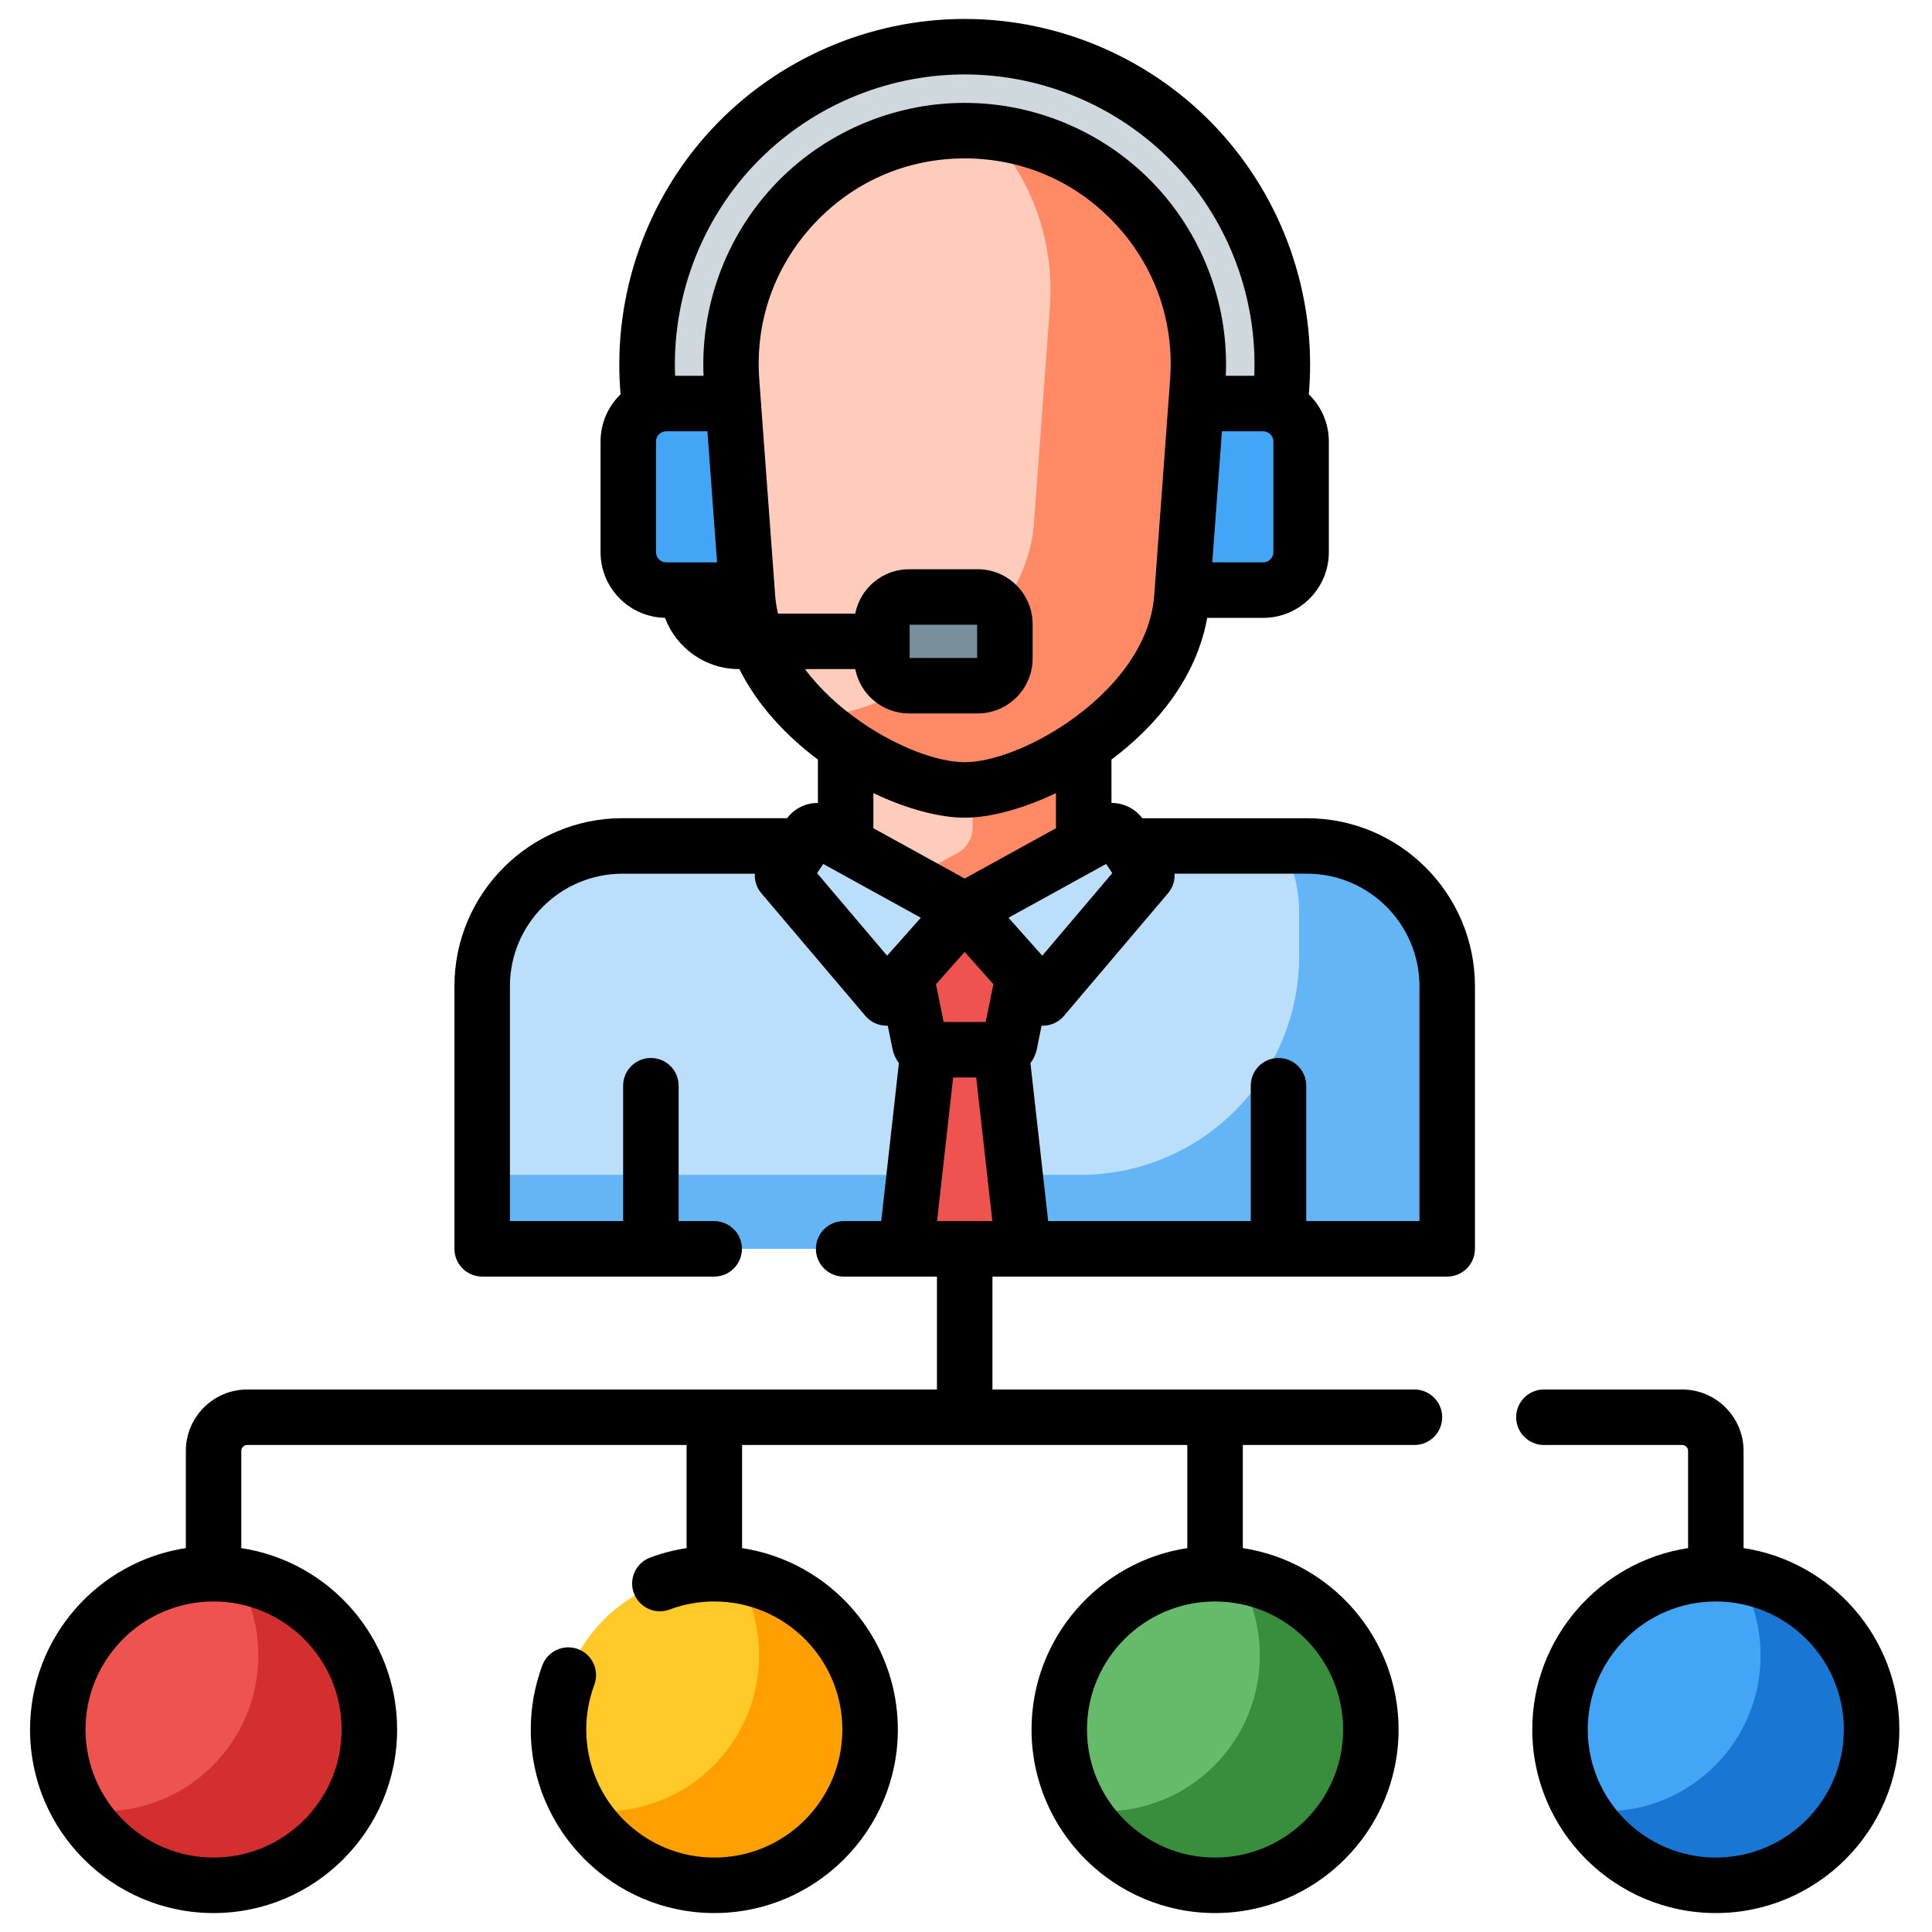
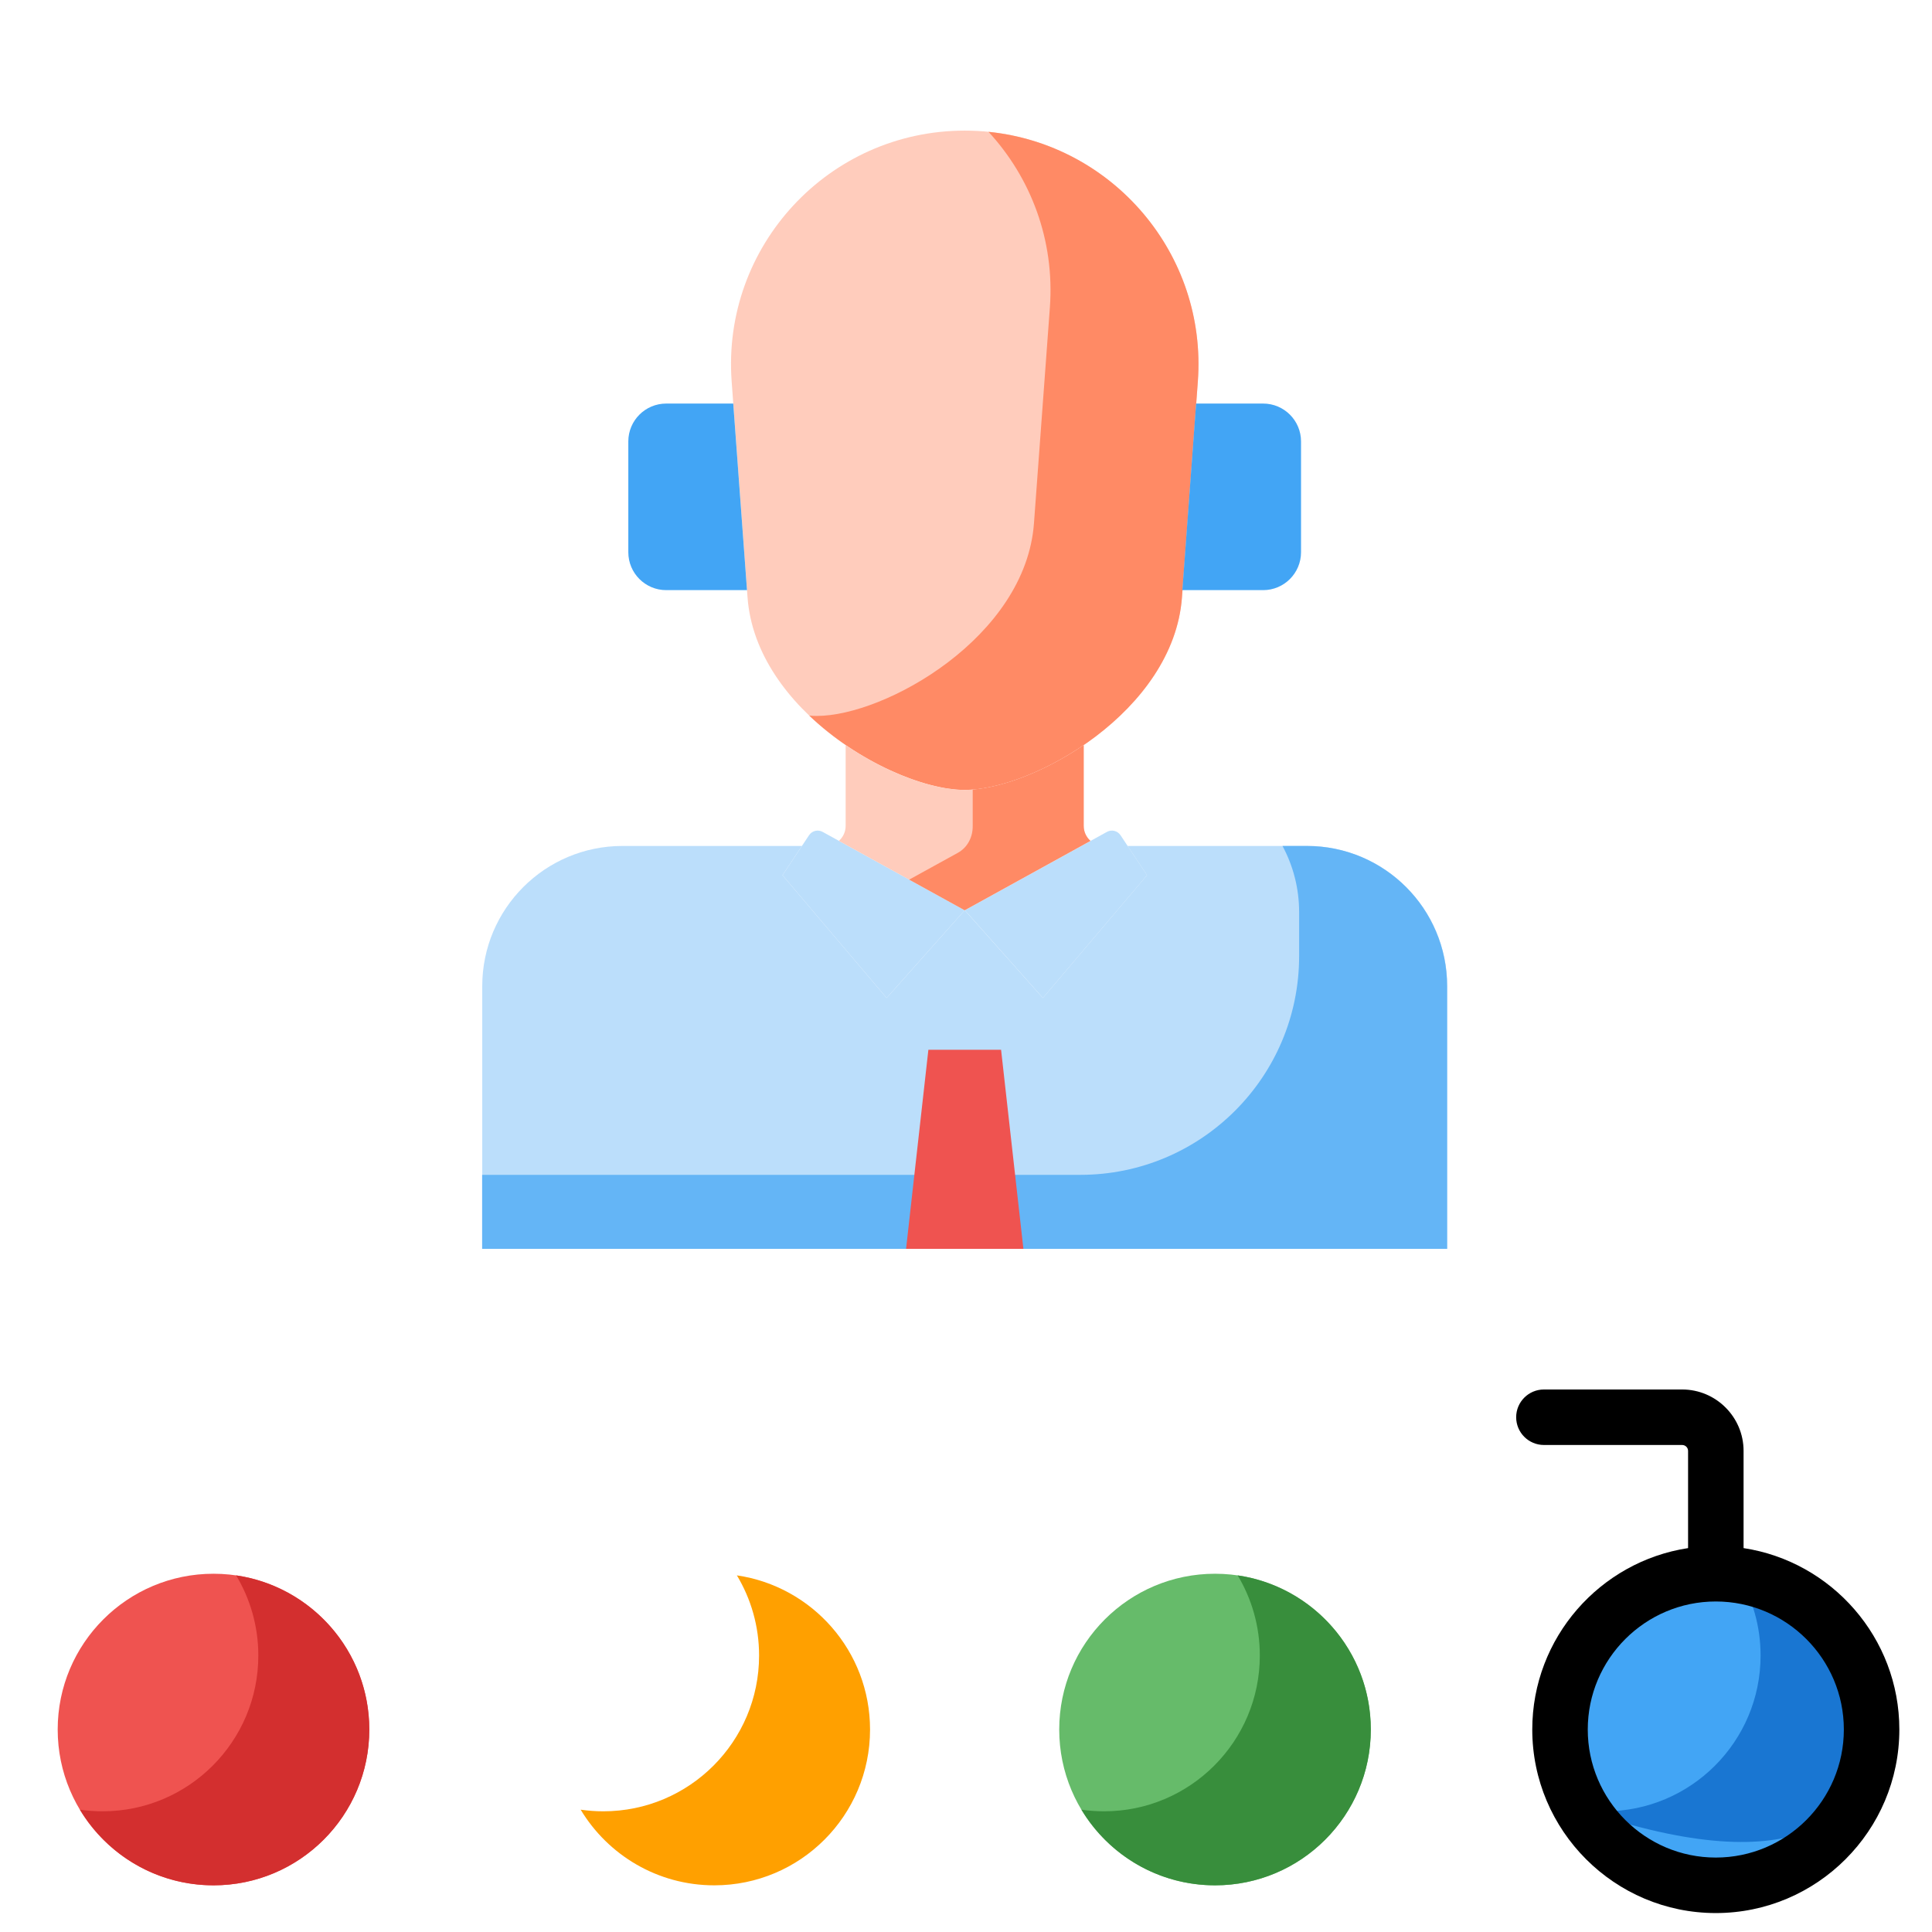
<svg xmlns="http://www.w3.org/2000/svg" width="50" height="50" viewBox="0 0 51 50" fill="none">
  <g clip-path="url(#clip0_288_2583)">
    <path d="M21.716 21.46L25.467 23.527L23.405 25.844L20.656 22.603L21.357 21.548C21.436 21.429 21.592 21.391 21.716 21.46Z" fill="#BBDEFB" />
    <path d="M29.22 21.46L25.469 23.527L27.53 25.844L30.28 22.603L29.579 21.548C29.5 21.429 29.344 21.391 29.22 21.46Z" fill="#BBDEFB" />
    <path d="M34.502 21.831H29.765L30.278 22.603L27.529 25.844L25.467 23.527L23.405 25.844L20.656 22.603L21.169 21.831H16.433C14.388 21.831 12.73 23.488 12.73 25.533V32.466H38.204V25.533C38.204 23.488 36.546 21.831 34.502 21.831Z" fill="#BBDEFB" />
    <path d="M34.498 21.831H33.855C34.135 22.352 34.294 22.947 34.294 23.58V24.736C34.294 27.927 31.708 30.513 28.517 30.513H12.727V32.466H38.2V25.533C38.2 23.488 36.543 21.831 34.498 21.831Z" fill="#64B5F6" />
    <path d="M25.467 20.352C23.657 20.352 19.954 18.271 19.733 15.268L19.314 9.572C19.05 5.995 21.881 2.948 25.467 2.948C29.053 2.948 31.884 5.995 31.62 9.572L31.201 15.268C30.98 18.271 27.277 20.352 25.467 20.352Z" fill="#FFCCBC" />
    <path d="M26.094 2.98C27.209 4.188 27.845 5.837 27.714 7.618L27.294 13.315C27.073 16.318 23.371 18.399 21.561 18.399C21.497 18.399 21.431 18.396 21.363 18.391C22.648 19.617 24.391 20.352 25.467 20.352C27.277 20.352 30.979 18.271 31.201 15.268L31.62 9.571C31.868 6.206 29.376 3.311 26.094 2.98Z" fill="#FF8A65" />
    <path d="M28.607 21.301V19.167C27.506 19.921 26.29 20.352 25.465 20.352C24.641 20.352 23.425 19.921 22.323 19.167V21.301C22.323 21.459 22.254 21.6 22.145 21.697L25.465 23.528L28.786 21.697C28.677 21.6 28.607 21.459 28.607 21.301Z" fill="#FFCCBC" />
    <path d="M28.607 21.301V19.167C27.596 19.859 26.49 20.278 25.677 20.342V21.301V21.306C25.68 21.597 25.541 21.87 25.287 22.011L24 22.72L25.465 23.528L28.785 21.697C28.676 21.6 28.607 21.459 28.607 21.301Z" fill="#FF8A65" />
    <path d="M26.426 27.211H24.507L23.918 32.466H27.015L26.426 27.211Z" fill="#EF5350" />
-     <path d="M25.466 23.528L23.918 25.267L24.279 27.042C24.298 27.14 24.384 27.211 24.485 27.211H26.449C26.548 27.211 26.634 27.14 26.654 27.042L27.015 25.267L25.466 23.528Z" fill="#EF5350" />
    <path d="M19.356 10.153H17.586C17.034 10.153 16.586 10.601 16.586 11.153V14.078C16.586 14.63 17.034 15.078 17.586 15.078H19.719L19.356 10.153Z" fill="#42A5F5" />
    <path d="M33.344 10.153H31.574L31.211 15.078H33.344C33.896 15.078 34.344 14.63 34.344 14.077V11.153C34.344 10.601 33.896 10.153 33.344 10.153Z" fill="#42A5F5" />
-     <path d="M26.527 15.977V16.882C26.527 17.279 26.206 17.601 25.809 17.601H24C23.603 17.601 23.281 17.279 23.281 16.882V15.977C23.281 15.58 23.603 15.259 24 15.259H25.809C26.206 15.259 26.527 15.58 26.527 15.977Z" fill="#78909C" />
-     <path d="M31.607 3.41C30.026 1.709 27.787 0.732 25.463 0.732C23.14 0.732 20.901 1.709 19.32 3.41C17.739 5.112 16.93 7.417 17.101 9.734L17.139 10.258C17.273 10.191 17.424 10.153 17.583 10.153H19.353L19.31 9.571C19.047 5.995 21.878 2.948 25.463 2.948C29.05 2.948 31.88 5.995 31.617 9.571L31.574 10.153H33.344C33.504 10.153 33.654 10.191 33.788 10.258L33.826 9.734C33.997 7.417 33.188 5.112 31.607 3.41Z" fill="#CFD8DC" />
    <path d="M9.748 45.155C9.748 47.426 7.907 49.268 5.636 49.268C3.365 49.268 1.523 47.426 1.523 45.155C1.523 42.884 3.365 41.043 5.636 41.043C7.907 41.043 9.748 42.884 9.748 45.155Z" fill="#EF5350" />
-     <path d="M22.967 45.155C22.967 47.426 21.126 49.268 18.855 49.268C16.584 49.268 14.742 47.426 14.742 45.155C14.742 42.884 16.584 41.043 18.855 41.043C21.126 41.043 22.967 42.884 22.967 45.155Z" fill="#FFCA28" />
    <path d="M36.186 45.155C36.186 47.426 34.345 49.268 32.074 49.268C29.802 49.268 27.961 47.426 27.961 45.155C27.961 42.884 29.802 41.043 32.074 41.043C34.345 41.043 36.186 42.884 36.186 45.155Z" fill="#66BB6A" />
    <path d="M49.405 45.155C49.405 47.426 47.564 49.268 45.292 49.268C43.021 49.268 41.18 47.426 41.18 45.155C41.18 42.884 43.021 41.043 45.292 41.043C47.564 41.043 49.405 42.884 49.405 45.155Z" fill="#42A5F5" />
    <path d="M6.233 41.086C6.605 41.705 6.819 42.428 6.819 43.202C6.819 45.473 4.978 47.314 2.707 47.314C2.504 47.314 2.305 47.299 2.109 47.271C2.829 48.467 4.139 49.268 5.636 49.268C7.908 49.268 9.749 47.426 9.749 45.155C9.749 43.087 8.222 41.376 6.233 41.086Z" fill="#D32F2F" />
    <path d="M19.452 41.086C19.824 41.705 20.038 42.428 20.038 43.202C20.038 45.473 18.197 47.314 15.925 47.314C15.723 47.314 15.523 47.299 15.328 47.271C16.048 48.467 17.358 49.268 18.855 49.268C21.127 49.268 22.967 47.426 22.967 45.155C22.967 43.087 21.44 41.376 19.452 41.086Z" fill="#FFA000" />
    <path d="M32.671 41.086C33.042 41.705 33.256 42.428 33.256 43.202C33.256 45.473 31.415 47.314 29.144 47.314C28.941 47.314 28.742 47.299 28.547 47.271C29.266 48.467 30.576 49.268 32.074 49.268C34.345 49.268 36.186 47.426 36.186 45.155C36.186 43.087 34.659 41.376 32.671 41.086Z" fill="#388E3C" />
-     <path d="M45.89 41.086C46.261 41.705 46.475 42.428 46.475 43.202C46.475 45.473 44.634 47.314 42.363 47.314C42.16 47.314 41.961 47.299 41.766 47.271C42.485 48.467 43.795 49.268 45.293 49.268C47.564 49.268 49.405 47.426 49.405 45.155C49.405 43.087 47.878 41.376 45.89 41.086Z" fill="#1976D2" />
+     <path d="M45.89 41.086C46.261 41.705 46.475 42.428 46.475 43.202C46.475 45.473 44.634 47.314 42.363 47.314C42.16 47.314 41.961 47.299 41.766 47.271C47.564 49.268 49.405 47.426 49.405 45.155C49.405 43.087 47.878 41.376 45.89 41.086Z" fill="#1976D2" />
    <path d="M46.026 40.366V37.8C46.026 36.906 45.298 36.179 44.404 36.179H40.756C40.352 36.179 40.023 36.507 40.023 36.911C40.023 37.316 40.352 37.644 40.756 37.644H44.404C44.491 37.644 44.561 37.714 44.561 37.8V40.366C42.236 40.72 40.448 42.733 40.448 45.155C40.448 47.826 42.622 50 45.293 50C47.965 50 50.138 47.826 50.138 45.155C50.138 42.733 48.351 40.72 46.026 40.366ZM45.293 48.535C43.43 48.535 41.913 47.019 41.913 45.155C41.913 43.291 43.43 41.775 45.293 41.775C47.157 41.775 48.673 43.291 48.673 45.155C48.673 47.019 47.157 48.535 45.293 48.535Z" fill="black" />
-     <path d="M34.5 21.099H30.153C29.958 20.838 29.652 20.695 29.34 20.696V19.551C30.556 18.642 31.588 17.364 31.867 15.81H33.346C34.301 15.81 35.078 15.033 35.078 14.077V11.153C35.078 10.665 34.875 10.225 34.55 9.91L34.559 9.788C34.745 7.269 33.865 4.762 32.146 2.912C30.426 1.061 27.991 0 25.465 0C22.939 0 20.505 1.061 18.785 2.912C17.066 4.762 16.186 7.269 16.372 9.788L16.381 9.91C16.056 10.225 15.853 10.665 15.853 11.153V14.077C15.853 15.022 16.613 15.791 17.554 15.809C17.851 16.598 18.611 17.162 19.503 17.162H19.517C19.994 18.115 20.748 18.921 21.591 19.551V20.696C21.279 20.694 20.973 20.837 20.778 21.098H16.431C13.986 21.098 11.996 23.088 11.996 25.533V32.466C11.996 32.871 12.324 33.199 12.729 33.199H18.852C19.257 33.199 19.585 32.871 19.585 32.466C19.585 32.061 19.257 31.734 18.852 31.734H17.914V28.16C17.914 27.755 17.586 27.428 17.182 27.428C16.777 27.428 16.449 27.755 16.449 28.16V31.734H13.461V25.533C13.461 23.896 14.793 22.564 16.431 22.564H19.925C19.915 22.746 19.971 22.93 20.096 23.077L22.845 26.318C22.983 26.48 23.183 26.574 23.395 26.576C23.398 26.577 23.401 26.577 23.404 26.577C23.415 26.577 23.425 26.576 23.435 26.575L23.56 27.189C23.588 27.328 23.648 27.456 23.729 27.564L23.262 31.734H22.271C21.866 31.734 21.538 32.062 21.538 32.466C21.538 32.871 21.866 33.199 22.271 33.199H24.733V36.179H6.527C5.633 36.179 4.906 36.906 4.906 37.8V40.366C2.58 40.72 0.793 42.733 0.793 45.155C0.793 47.826 2.967 50 5.638 50C8.309 50 10.483 47.826 10.483 45.155C10.483 42.733 8.695 40.72 6.37 40.366V37.8C6.37 37.714 6.441 37.644 6.527 37.644H18.124V40.367C17.797 40.416 17.475 40.499 17.163 40.615C16.784 40.757 16.591 41.178 16.733 41.557C16.874 41.937 17.296 42.129 17.675 41.988C18.053 41.846 18.45 41.775 18.856 41.775C20.72 41.775 22.236 43.291 22.236 45.155C22.236 47.019 20.72 48.535 18.856 48.535C16.992 48.535 15.476 47.019 15.476 45.155C15.476 44.749 15.548 44.352 15.689 43.974C15.83 43.595 15.637 43.173 15.258 43.032C14.879 42.891 14.458 43.083 14.316 43.462C14.114 44.004 14.011 44.574 14.011 45.155C14.011 47.826 16.185 50 18.856 50C21.528 50 23.701 47.826 23.701 45.155C23.701 42.733 21.914 40.72 19.589 40.366V37.644H31.342V40.366C29.017 40.72 27.23 42.733 27.23 45.155C27.23 47.826 29.403 50 32.075 50C34.746 50 36.919 47.826 36.919 45.155C36.919 42.733 35.132 40.72 32.807 40.366V37.644H37.338C37.742 37.644 38.07 37.316 38.07 36.911C38.07 36.507 37.742 36.179 37.338 36.179H26.198V33.199H38.202C38.606 33.199 38.935 32.871 38.935 32.466V25.533C38.935 23.088 36.945 21.099 34.5 21.099ZM9.018 45.155C9.018 47.019 7.502 48.535 5.638 48.535C3.774 48.535 2.258 47.019 2.258 45.155C2.258 43.291 3.774 41.775 5.638 41.775C7.502 41.775 9.018 43.291 9.018 45.155ZM35.455 45.155C35.455 47.019 33.938 48.535 32.075 48.535C30.211 48.535 28.694 47.019 28.694 45.155C28.694 43.291 30.211 41.775 32.075 41.775C33.938 41.775 35.455 43.291 35.455 45.155ZM33.449 10.906C33.453 10.908 33.456 10.91 33.459 10.911C33.55 10.954 33.614 11.046 33.614 11.153V14.077C33.614 14.225 33.493 14.345 33.346 14.345H32.001L32.256 10.885H33.346C33.383 10.885 33.417 10.893 33.449 10.906ZM17.585 14.345C17.437 14.345 17.317 14.225 17.317 14.077V11.153C17.317 11.046 17.381 10.954 17.472 10.912C17.475 10.91 17.478 10.908 17.481 10.906C17.513 10.893 17.548 10.885 17.585 10.885H18.674L18.929 14.346H17.585V14.345ZM18.572 9.42H17.821C17.741 7.394 18.474 5.399 19.858 3.909C21.302 2.356 23.345 1.465 25.465 1.465C27.585 1.465 29.629 2.356 31.072 3.909C32.456 5.399 33.19 7.394 33.11 9.42H32.358C32.439 7.583 31.777 5.771 30.522 4.42C29.221 3.019 27.378 2.216 25.465 2.216C23.553 2.216 21.71 3.019 20.409 4.42C19.154 5.771 18.492 7.583 18.572 9.42ZM21.248 17.162H22.576C22.706 17.829 23.295 18.333 23.999 18.333H25.808C26.608 18.333 27.259 17.682 27.259 16.882V15.977C27.259 15.177 26.608 14.526 25.808 14.526H23.999C23.295 14.526 22.706 15.031 22.576 15.697H20.537C20.5 15.539 20.474 15.378 20.462 15.214L20.043 9.517C19.93 7.993 20.441 6.537 21.482 5.417C22.522 4.297 23.937 3.681 25.465 3.681C26.994 3.681 28.409 4.297 29.449 5.417C30.489 6.537 31 7.993 30.888 9.517L30.469 15.214C30.368 16.575 29.358 17.758 28.206 18.554C28.2 18.559 28.193 18.564 28.186 18.568C27.227 19.228 26.172 19.62 25.465 19.62C24.759 19.62 23.704 19.228 22.745 18.569C22.738 18.564 22.731 18.559 22.724 18.554C22.171 18.172 21.65 17.7 21.248 17.162ZM24.013 16.868V15.991H25.794V16.868H24.013ZM27.878 21.361L25.465 22.691L23.052 21.361C23.053 21.341 23.055 21.322 23.055 21.301V20.436C23.94 20.858 24.806 21.085 25.465 21.085C26.124 21.085 26.991 20.858 27.875 20.436V21.301C27.875 21.321 27.877 21.341 27.878 21.361ZM23.417 24.728L21.569 22.549L21.731 22.306L21.779 22.332C21.781 22.333 21.782 22.334 21.784 22.335L24.308 23.726L23.417 24.728ZM24.736 31.734L25.161 27.943H25.77L26.195 31.734H24.736ZM26.02 26.478H24.91L24.708 25.481L25.465 24.629L26.223 25.481L26.02 26.478ZM26.622 23.726L29.148 22.334C29.149 22.334 29.15 22.333 29.151 22.332L29.2 22.306L29.361 22.549L27.513 24.728L26.622 23.726ZM37.47 31.734H34.481V28.16C34.481 27.755 34.154 27.428 33.749 27.428C33.344 27.428 33.017 27.755 33.017 28.16V31.734H27.669L27.201 27.564C27.283 27.456 27.343 27.328 27.371 27.188L27.495 26.575C27.506 26.575 27.516 26.576 27.527 26.576H27.535C27.748 26.574 27.948 26.479 28.085 26.318L30.835 23.077C30.959 22.93 31.016 22.746 31.006 22.563H34.5C36.138 22.563 37.47 23.896 37.47 25.533V31.734Z" fill="black" />
  </g>
  <defs>
    <clipPath id="clip0_288_2583">
      <rect width="50" height="50" fill="white" transform="translate(0.5)" />
    </clipPath>
  </defs>
</svg>